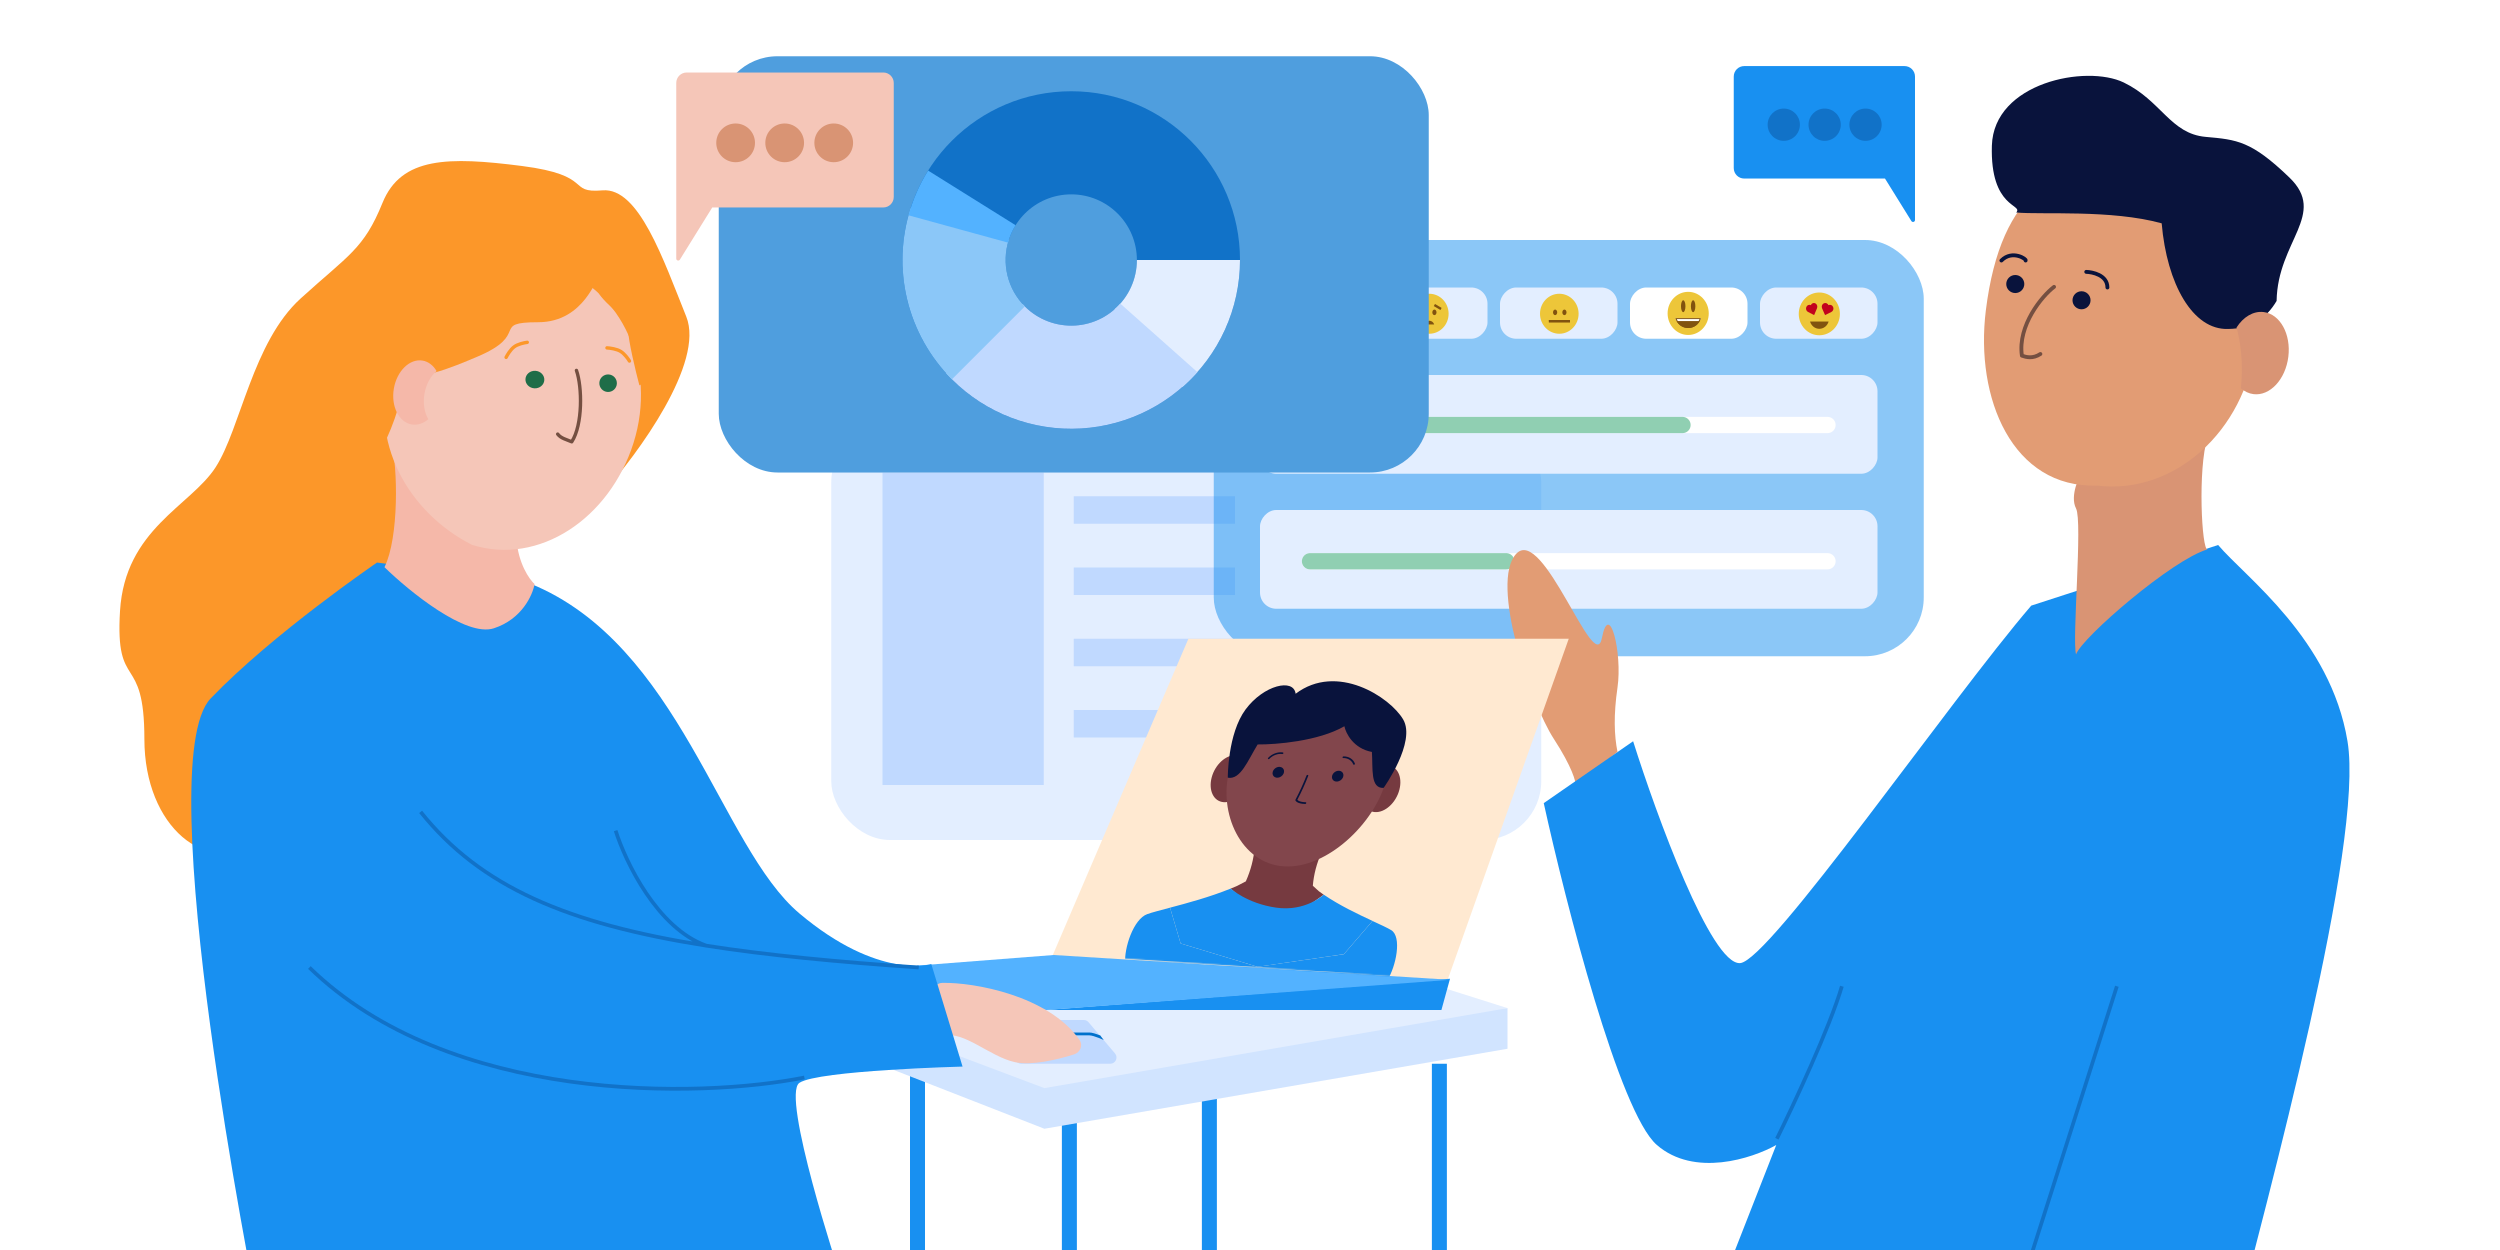
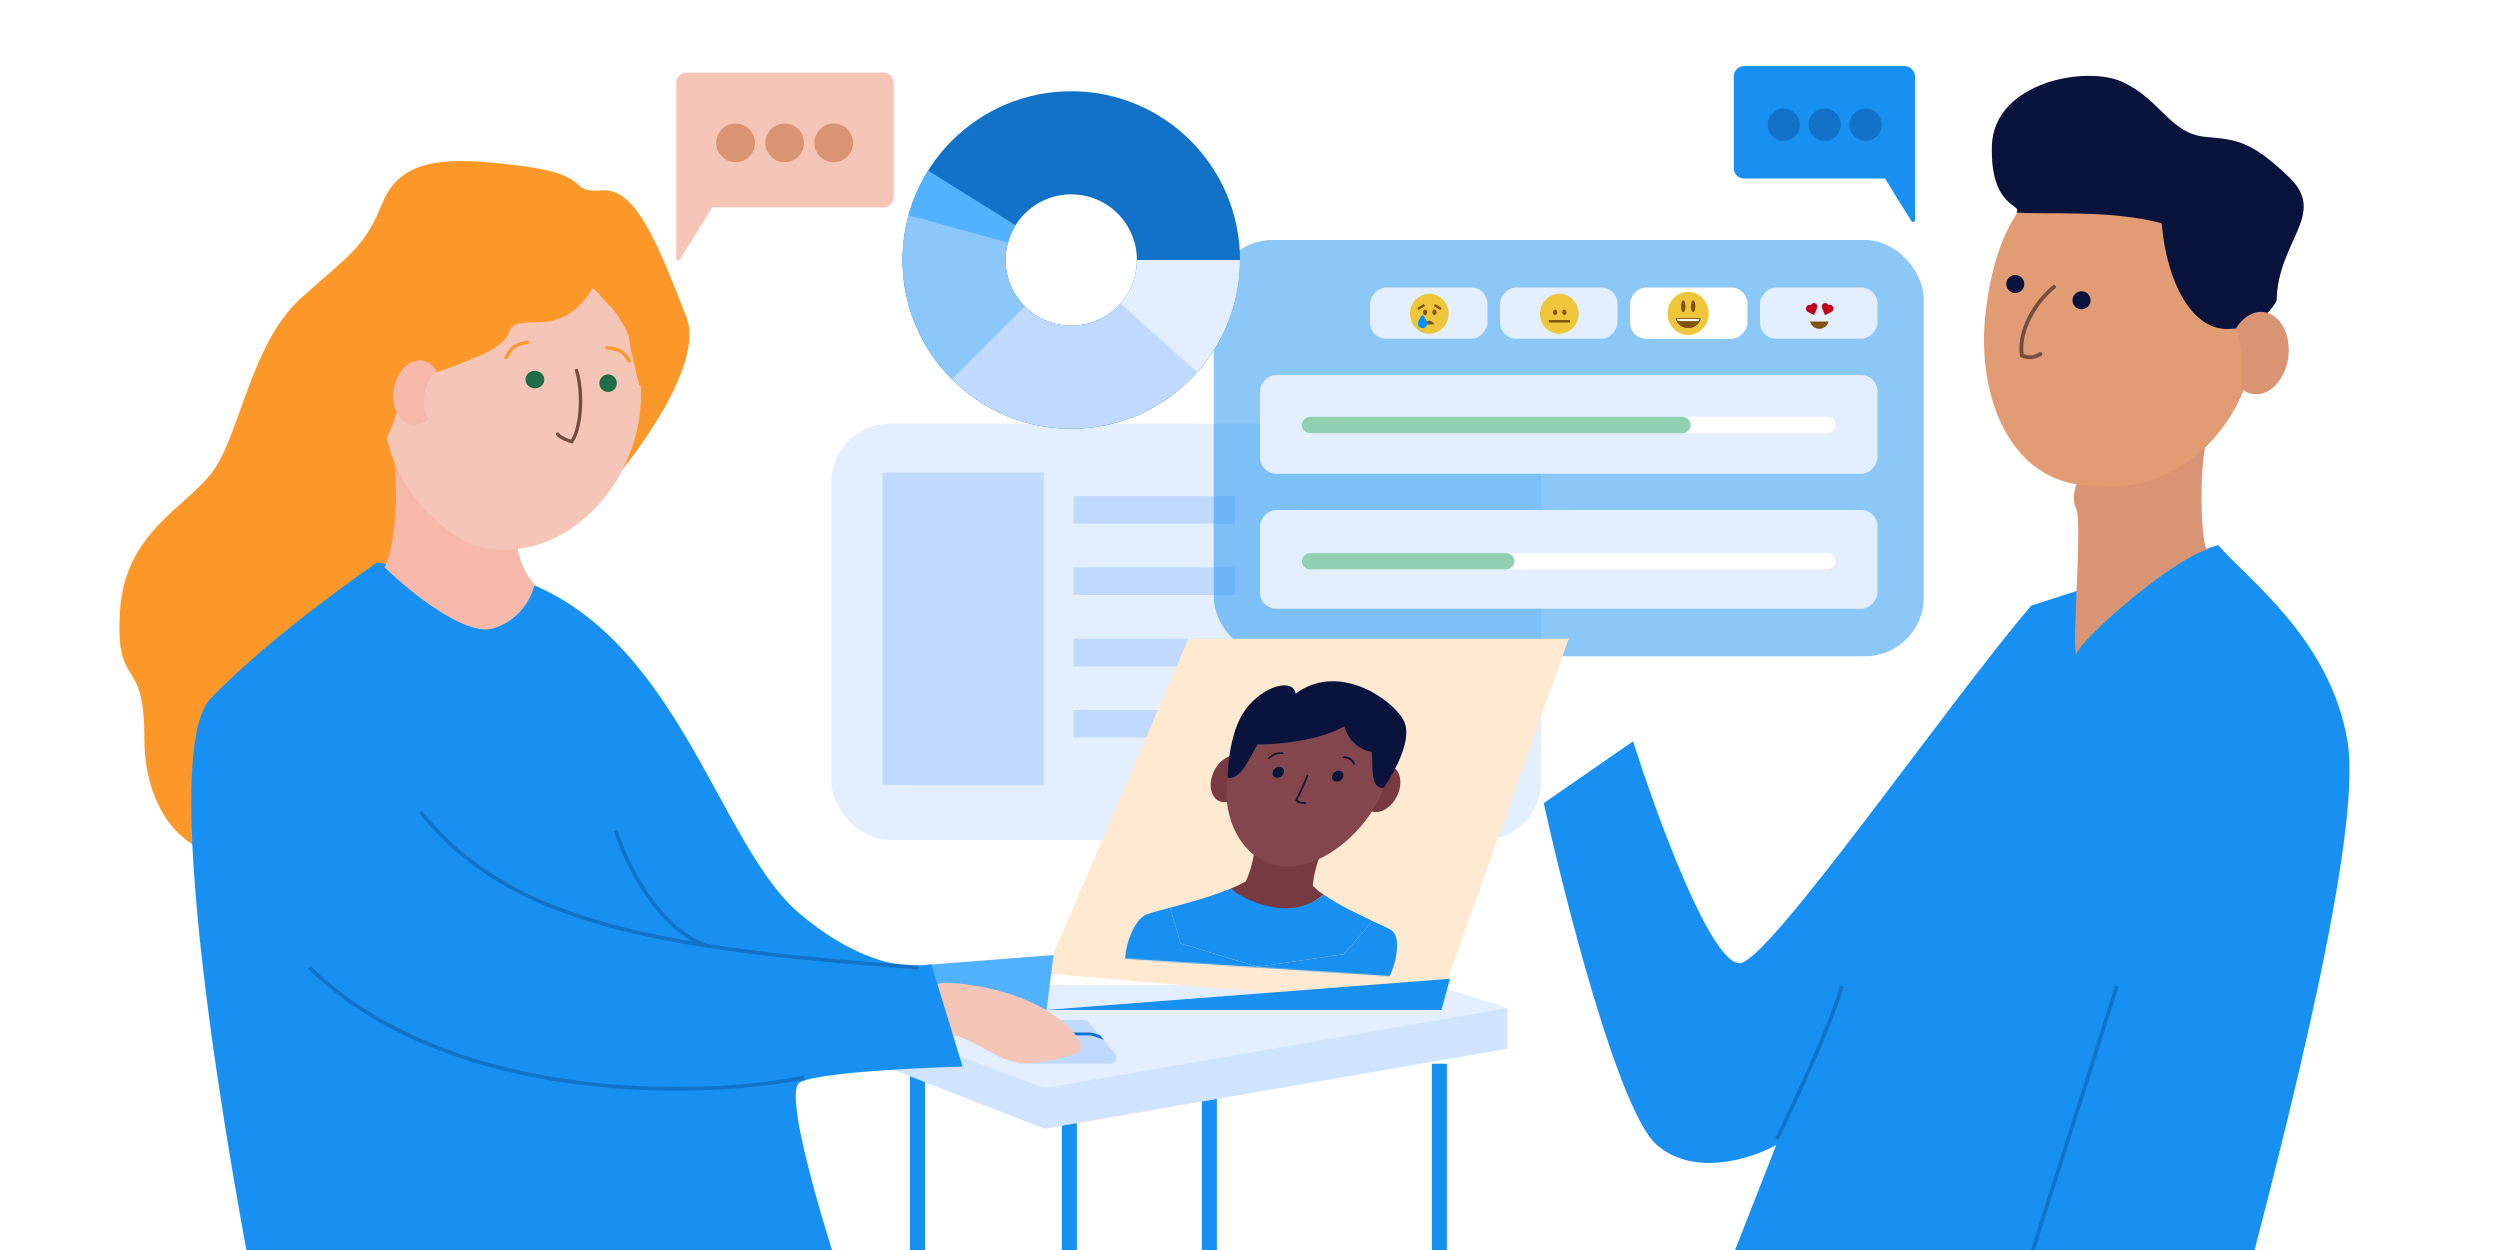
<svg xmlns="http://www.w3.org/2000/svg" width="2000" height="1000" viewBox="0 0 2000 1000" fill="none">
  <rect x="0" y="0" width="2000" height="1000" fill="#333333" stroke="none" />
  <g clip-path="url(#clip0_403_2234)">
    <rect width="2000" height="1000" fill="white" />
    <rect x="665" y="339" width="568" height="333" rx="47" fill="#E3EEFF" />
    <rect x="706" y="378" width="129" height="250" fill="#C0D9FF" />
    <rect x="859" y="397" width="129" height="22" fill="#C0D9FF" />
    <rect x="859" y="454" width="129" height="22" fill="#C0D9FF" />
    <rect x="859" y="511" width="129" height="22" fill="#C0D9FF" />
    <rect x="859" y="568" width="129" height="22" fill="#C0D9FF" />
    <rect opacity="0.5" x="971" y="192" width="568" height="333" rx="47" fill="#1890F1" />
    <rect width="494" height="79" rx="13" transform="matrix(1 -7.03554e-08 -1.0863e-07 -1 1008 379)" fill="#E3EEFF" />
    <path d="M1048 340L1462 340" stroke="white" stroke-width="13" stroke-linecap="round" />
    <path d="M1048 340L1346 340" stroke="#90CFB2" stroke-width="13" stroke-linecap="round" />
    <rect width="94" height="41" rx="13" transform="matrix(1 -7.03554e-08 -1.0863e-07 -1 1408 271)" fill="#E3EEFF" />
    <rect width="94" height="41" rx="13" transform="matrix(1 -7.03554e-08 -1.0863e-07 -1 1304 271)" fill="white" />
    <rect width="94" height="41" rx="13" transform="matrix(1 -7.03554e-08 -1.0863e-07 -1 1200 271)" fill="#E3EEFF" />
    <rect width="94" height="41" rx="13" transform="matrix(1 -7.03554e-08 -1.0863e-07 -1 1096 271)" fill="#E3EEFF" />
    <rect width="494" height="79" rx="13" transform="matrix(1 -7.03554e-08 -1.0863e-07 -1 1008 487)" fill="#E3EEFF" />
    <path d="M1048 449L1462 449" stroke="white" stroke-width="13" stroke-linecap="round" />
    <path d="M1048 449H1205" stroke="#90CFB2" stroke-width="13" stroke-linecap="round" />
-     <path d="M1455.46 268.211C1464.55 268.211 1471.92 260.553 1471.92 251.105C1471.92 241.658 1464.55 234 1455.46 234C1446.37 234 1439 241.658 1439 251.105C1439 260.553 1446.37 268.211 1455.46 268.211Z" fill="#EDC639" />
    <path d="M1448.04 257.237C1448.52 258.919 1449.51 260.391 1450.84 261.437C1452.18 262.482 1453.8 263.047 1455.46 263.047C1457.12 263.047 1458.74 262.482 1460.08 261.437C1461.41 260.391 1462.4 258.919 1462.88 257.237H1448.04Z" fill="#81530F" />
    <path d="M1452.28 242.672C1451.96 242.506 1451.61 242.412 1451.25 242.394C1450.89 242.377 1450.54 242.438 1450.2 242.572C1449.87 242.707 1449.56 242.912 1449.3 243.178C1449.04 243.443 1448.82 243.763 1448.67 244.12C1448.35 243.953 1448 243.859 1447.64 243.841C1447.29 243.824 1446.93 243.884 1446.6 244.019C1446.26 244.153 1445.95 244.359 1445.69 244.625C1445.43 244.89 1445.21 245.21 1445.06 245.566C1444.91 245.923 1444.83 246.308 1444.81 246.701C1444.8 247.094 1444.85 247.486 1444.97 247.856C1445.1 248.225 1445.28 248.564 1445.52 248.854C1445.76 249.144 1446.05 249.378 1446.38 249.544L1451.3 252.074L1453.59 246.649C1453.9 245.93 1453.93 245.107 1453.68 244.361C1453.44 243.615 1452.93 243.007 1452.28 242.672V242.672Z" fill="#C2021D" />
    <path d="M1459.02 242.672C1459.35 242.506 1459.71 242.412 1460.08 242.394C1460.45 242.377 1460.82 242.438 1461.17 242.572C1461.51 242.707 1461.83 242.912 1462.1 243.178C1462.38 243.443 1462.6 243.763 1462.75 244.12C1463.09 243.953 1463.45 243.857 1463.82 243.84C1464.19 243.822 1464.56 243.882 1464.9 244.016C1465.25 244.15 1465.57 244.356 1465.84 244.622C1466.12 244.888 1466.34 245.208 1466.49 245.565C1466.65 245.921 1466.74 246.307 1466.75 246.7C1466.77 247.094 1466.71 247.486 1466.59 247.856C1466.46 248.226 1466.26 248.565 1466.01 248.855C1465.76 249.144 1465.46 249.379 1465.13 249.544L1460.03 252.074L1457.66 246.649C1457.34 245.93 1457.31 245.107 1457.57 244.361C1457.82 243.615 1458.34 243.007 1459.02 242.672V242.672Z" fill="#C2021D" />
    <path d="M1350.54 267.976C1359.63 267.976 1367 260.251 1367 250.723C1367 241.194 1359.63 233.47 1350.54 233.47C1341.45 233.47 1334.08 241.194 1334.08 250.723C1334.08 260.251 1341.45 267.976 1350.54 267.976Z" fill="#EDC639" />
    <path d="M1340.43 254.49C1340.95 256.743 1342.23 258.755 1344.07 260.196C1345.91 261.638 1348.19 262.423 1350.54 262.423C1352.89 262.423 1355.17 261.638 1357.01 260.196C1358.85 258.755 1360.13 256.743 1360.65 254.49H1340.43Z" fill="#81530F" />
    <path d="M1341.55 256.87H1359.53C1360.04 256.127 1360.42 255.326 1360.65 254.49H1340.43C1340.66 255.326 1341.04 256.128 1341.55 256.87V256.87Z" fill="white" />
    <path d="M1346.57 249.731C1347.56 249.731 1348.36 247.6 1348.36 244.971C1348.36 242.343 1347.56 240.212 1346.57 240.212C1345.59 240.212 1344.79 242.343 1344.79 244.971C1344.79 247.6 1345.59 249.731 1346.57 249.731Z" fill="#81530F" />
    <path d="M1354.51 249.731C1355.49 249.731 1356.29 247.6 1356.29 244.971C1356.29 242.343 1355.49 240.212 1354.51 240.212C1353.52 240.212 1352.72 242.343 1352.72 244.971C1352.72 247.6 1353.52 249.731 1354.51 249.731Z" fill="#81530F" />
    <path d="M1359.61 255.27C1358.96 257.129 1357.74 258.743 1356.11 259.885C1354.49 261.028 1352.54 261.643 1350.54 261.643C1348.54 261.643 1346.59 261.028 1344.97 259.885C1343.34 258.743 1342.12 257.129 1341.48 255.27H1359.61ZM1360.65 254.49H1340.43C1340.95 256.743 1342.23 258.755 1344.07 260.196C1345.91 261.638 1348.19 262.423 1350.54 262.423C1352.89 262.423 1355.17 261.638 1357.01 260.196C1358.85 258.755 1360.13 256.743 1360.65 254.49V254.49Z" fill="#81530F" />
    <path d="M1143.44 267C1151.97 267 1158.88 259.837 1158.88 251C1158.88 242.163 1151.97 235 1143.44 235C1134.91 235 1128 242.163 1128 251C1128 259.837 1134.91 267 1143.44 267Z" fill="#EDC639" />
    <path d="M1140.09 252.116C1141.02 252.116 1141.77 251.117 1141.77 249.884C1141.77 248.651 1141.02 247.651 1140.09 247.651C1139.17 247.651 1138.42 248.651 1138.42 249.884C1138.42 251.117 1139.17 252.116 1140.09 252.116Z" fill="#81530F" />
    <path d="M1147.53 252.116C1148.46 252.116 1149.21 251.117 1149.21 249.884C1149.21 248.651 1148.46 247.651 1147.53 247.651C1146.61 247.651 1145.86 248.651 1145.86 249.884C1145.86 251.117 1146.61 252.116 1147.53 252.116Z" fill="#81530F" />
    <path d="M1147.35 259.558C1147.09 258.696 1146.57 257.942 1145.87 257.406C1145.17 256.87 1144.32 256.581 1143.44 256.581C1142.57 256.581 1141.72 256.87 1141.01 257.406C1140.31 257.942 1139.79 258.696 1139.53 259.558H1147.35Z" fill="#81530F" />
    <path d="M1139.08 243.176L1133.74 246.328L1134.69 248.013L1140.03 244.861L1139.08 243.176Z" fill="#81530F" />
    <path d="M1147.03 244.862L1152.36 248.014L1153.31 246.329L1147.98 243.177L1147.03 244.862Z" fill="#81530F" />
    <path d="M1141.77 258.82C1141.77 259.805 1141.38 260.75 1140.68 261.447C1139.98 262.144 1139.03 262.535 1138.05 262.535C1137.06 262.535 1136.11 262.144 1135.42 261.447C1134.72 260.75 1134.33 259.805 1134.33 258.82C1134.33 256.227 1138.05 251.744 1138.05 251.744C1138.05 251.744 1141.77 256.111 1141.77 258.82Z" fill="#018FF6" />
    <path d="M1247.44 267C1255.97 267 1262.88 259.837 1262.88 251C1262.88 242.163 1255.97 235 1247.44 235C1238.91 235 1232 242.163 1232 251C1232 259.837 1238.91 267 1247.44 267Z" fill="#EDC639" />
    <path d="M1244.09 252.116C1245.02 252.116 1245.77 251.117 1245.77 249.884C1245.77 248.651 1245.02 247.651 1244.09 247.651C1243.17 247.651 1242.42 248.651 1242.42 249.884C1242.42 251.117 1243.17 252.116 1244.09 252.116Z" fill="#81530F" />
    <path d="M1251.53 252.116C1252.46 252.116 1253.21 251.117 1253.21 249.884C1253.21 248.651 1252.46 247.651 1251.53 247.651C1250.61 247.651 1249.86 248.651 1249.86 249.884C1249.86 251.117 1250.61 252.116 1251.53 252.116Z" fill="#81530F" />
    <path d="M1256 258V256L1239 256L1239.08 258H1256Z" fill="#81530F" />
-     <rect x="575" y="45" width="568" height="333" rx="47" fill="#4F9EDE" />
    <path d="M1151.5 851V1040M967.5 872V1057M855.5 897.5V1029M734 858.5V1022.5" stroke="#1890F1" stroke-width="12" />
    <path d="M1206 839V806.5L770.5 820.5L692 847L835.5 903L1206 839Z" fill="#D1E4FF" />
    <path d="M1206 806.5L1147.5 788H770.5L708 822.5L835.5 870.5L1206 806.5Z" fill="#E3EEFF" />
-     <path d="M1294 549.999C1290.8 571.999 1291.33 588.333 1294 601.499L1260.5 628.5C1260.83 625.5 1257.8 613.8 1243 591C1224.5 562.5 1191.5 466 1213 443C1234.5 419.999 1275.5 541.499 1281.5 510.499C1287.5 479.499 1298 522.499 1294 549.999Z" fill="#E29C74" />
    <path d="M870.827 817.767C869.877 816.646 868.482 816 867.013 816H795.794C791.535 816 789.226 820.985 791.98 824.233L813.173 849.233C814.123 850.354 815.518 851 816.987 851H888.206C892.465 851 894.774 846.015 892.02 842.767L870.827 817.767Z" fill="#C0D9FF" />
    <path fill-rule="evenodd" clip-rule="evenodd" d="M879.297 830.439C880.65 830.969 881.935 831.518 883 832C883 832 879.998 828.284 880.391 828.439C880.261 828.387 880.13 828.335 879.998 828.284C878.488 827.693 876.895 827.127 875.433 826.708C873.991 826.294 872.6 826 871.522 826H835V828.289H871.522C872.322 828.289 873.5 828.519 874.905 828.922C876.289 829.319 877.821 829.862 879.297 830.439Z" fill="#0071CC" />
    <path d="M1150.25 806L1255 511H950.726L836 778.558L1150.25 806Z" fill="#FFE9D1" />
    <path d="M1153.13 808L1160 783L836 808H1153.13Z" fill="#1890F1" />
-     <path d="M842.871 764L1160 783.831L837.264 808L742 795L733.5 772.5L842.871 764Z" fill="#53B2FF" />
+     <path d="M842.871 764L837.264 808L742 795L733.5 772.5L842.871 764Z" fill="#53B2FF" />
    <mask id="mask0_403_2234" style="mask-type:alpha" maskUnits="userSpaceOnUse" x="841" y="512" width="414" height="272">
      <path d="M1159 784L1255 512H950.726L841.858 763.058L1159 784Z" fill="#8BC7F8" />
    </mask>
    <g mask="url(#mask0_403_2234)">
      <path d="M1058.95 715.756C1057.64 714.854 1056.37 713.941 1055.13 713.018L1050.26 708.606C1050.99 699.623 1053.37 690.545 1057.29 681.77C1057.29 681.77 1042.1 676.522 1030.74 679.067C1021.03 675.141 1003.69 678.258 1003.69 678.258C1002.95 687.241 1000.57 696.317 996.664 705.093L989.668 708.727C987.996 709.473 986.29 710.191 984.56 710.893L1021 743L1058.95 715.756Z" fill="#763A40" />
      <path d="M1112.98 744.12C1110.01 742.307 1104.63 739.854 1098.02 736.787L1075.1 763.37L1006.03 773.434L944.499 754.77L936.048 726.13C928.074 728.282 921.614 729.919 917.805 731.287C906.743 735.27 899.109 758.615 900.178 770.762C901.068 780.798 978.471 778.756 1005.04 777.221C1029.97 782.131 1103.67 794.077 1109.7 784.495C1116.98 772.935 1121.63 749.394 1112.98 744.12Z" fill="#1890F1" />
      <path d="M1006.03 773.433L1075.11 763.33L1098.03 736.746C1086.61 731.464 1071.55 724.311 1058.99 715.718C1058.99 715.718 1044.5 729.5 1021 726.129C997.499 722.759 984.601 710.842 984.601 710.842C968.028 717.58 949.807 722.497 936.048 726.129L944.499 754.769L1006.03 773.433Z" fill="#1890F1" />
      <path d="M1099.97 649.675C1108.04 650.204 1116.77 642.226 1119.49 631.856C1122.21 621.487 1117.87 612.652 1109.81 612.124C1101.75 611.595 1093.01 619.573 1090.29 629.943C1087.58 640.312 1091.91 649.147 1099.97 649.675Z" fill="#763A40" />
      <path d="M979.007 641.747C987.069 642.275 995.807 634.297 998.524 623.928C1001.24 613.558 996.907 604.724 988.844 604.195C980.781 603.667 972.043 611.644 969.327 622.014C966.61 632.384 970.944 641.218 979.007 641.747Z" fill="#763A40" />
      <path d="M1108.63 624.859C1099.85 658.374 1061.65 695.337 1027.08 693.071C992.513 690.806 974.634 650.22 983.428 616.653C987.643 600.563 998.28 585.564 1013 574.957C1027.72 564.349 1045.32 559.001 1061.92 560.089C1078.52 561.178 1092.77 568.613 1101.53 580.759C1110.29 592.906 1112.84 608.769 1108.63 624.859V624.859Z" fill="#82464C" />
      <path fill-rule="evenodd" clip-rule="evenodd" d="M1025.83 603.234C1024.06 602.98 1022.16 603.204 1020.34 603.883C1018.51 604.562 1016.83 605.67 1015.47 607.088C1015.19 607.381 1014.74 607.444 1014.48 607.228C1014.21 607.013 1014.23 606.601 1014.51 606.307C1016.05 604.697 1017.96 603.439 1020.04 602.667C1022.11 601.896 1024.27 601.641 1026.28 601.93C1026.65 601.982 1026.85 602.317 1026.72 602.677C1026.6 603.037 1026.2 603.286 1025.83 603.234Z" fill="#09133C" />
      <path fill-rule="evenodd" clip-rule="evenodd" d="M1074.8 605.11C1076.9 605.088 1078.85 605.611 1080.46 606.624C1082.07 607.637 1083.26 609.101 1083.93 610.858C1084.05 611.178 1083.84 611.578 1083.48 611.752C1083.11 611.925 1082.71 611.807 1082.59 611.487C1082.01 609.94 1080.96 608.652 1079.54 607.76C1078.13 606.869 1076.41 606.408 1074.57 606.428C1074.18 606.432 1073.93 606.14 1073.99 605.776C1074.06 605.413 1074.42 605.114 1074.8 605.11Z" fill="#09133C" />
      <path fill-rule="evenodd" clip-rule="evenodd" d="M1046.16 619.913C1046.54 619.985 1046.73 620.35 1046.58 620.729C1044.06 627.193 1041.15 633.578 1037.87 639.847C1037.87 639.853 1037.88 639.858 1037.88 639.864C1038.02 640.034 1038.28 640.288 1038.73 640.556C1039.64 641.092 1041.34 641.697 1044.45 641.783C1044.85 641.795 1045.11 642.116 1045.02 642.502C1044.94 642.887 1044.54 643.191 1044.14 643.18C1040.85 643.088 1038.92 642.445 1037.79 641.777C1037.23 641.444 1036.87 641.107 1036.65 640.838C1036.54 640.703 1036.46 640.587 1036.41 640.497C1036.38 640.452 1036.37 640.414 1036.35 640.384C1036.34 640.369 1036.34 640.356 1036.33 640.345L1036.33 640.33L1036.33 640.324L1036.32 640.321L1036.32 640.32C1036.32 640.319 1036.32 640.319 1037.03 639.986L1036.32 640.319C1036.26 640.151 1036.28 639.954 1036.37 639.773C1039.71 633.444 1042.65 626.997 1045.2 620.469C1045.34 620.09 1045.77 619.841 1046.16 619.913Z" fill="#09133C" />
      <path d="M1036.5 555.001C1069.5 530.001 1111.87 557.565 1122.5 575.501C1133.13 593.437 1106.95 630.325 1106.89 630.322C1096.04 630.881 1098.45 614.923 1097.52 601.555C1082.74 598.799 1076.68 586.704 1075.5 581.001C1054.7 593.001 1020.58 595.71 1006.12 595.564C998.269 608.357 992.44 624.077 982.235 622.151C982.235 622.151 981.999 587.001 996.5 567.501C1011 548.001 1034.97 542.409 1036.5 555.001Z" fill="#09133C" />
      <path d="M1018.17 617.538C1017.94 618.397 1017.98 619.254 1018.29 620C1018.6 620.746 1019.15 621.348 1019.88 621.729C1020.62 622.111 1021.49 622.255 1022.41 622.144C1023.32 622.032 1024.23 621.67 1025.01 621.103C1025.8 620.536 1026.42 619.789 1026.82 618.958C1027.21 618.127 1027.35 617.248 1027.21 616.433C1027.08 615.618 1026.68 614.903 1026.07 614.38C1025.45 613.856 1024.65 613.547 1023.77 613.492C1023.18 613.453 1022.57 613.527 1021.97 613.71C1021.37 613.893 1020.79 614.18 1020.27 614.556C1019.75 614.932 1019.3 615.389 1018.94 615.901C1018.58 616.412 1018.31 616.969 1018.17 617.538" fill="#09133C" />
      <path d="M1065.68 620.652C1065.46 621.508 1065.5 622.36 1065.81 623.102C1066.12 623.844 1066.67 624.442 1067.4 624.821C1068.13 625.2 1069.01 625.342 1069.91 625.231C1070.82 625.119 1071.73 624.758 1072.51 624.193C1073.29 623.629 1073.91 622.885 1074.31 622.058C1074.7 621.23 1074.83 620.355 1074.7 619.544C1074.57 618.732 1074.18 618.019 1073.57 617.497C1072.96 616.974 1072.16 616.664 1071.28 616.606C1070.69 616.568 1070.08 616.642 1069.48 616.824C1068.88 617.007 1068.31 617.295 1067.79 617.671C1067.27 618.046 1066.81 618.503 1066.45 619.015C1066.09 619.527 1065.83 620.083 1065.68 620.652" fill="#09133C" />
    </g>
    <path d="M992 208C992 282.558 931.558 343 857 343C782.442 343 722 282.558 722 208C722 133.442 782.442 73 857 73C931.558 73 992 133.442 992 208ZM804.49 208C804.49 237.001 827.999 260.51 857 260.51C886.001 260.51 909.51 237.001 909.51 208C909.51 178.999 886.001 155.49 857 155.49C827.999 155.49 804.49 178.999 804.49 208Z" fill="#1172C8" />
    <path d="M992 208C992 227.224 987.894 246.227 979.957 263.736C972.02 281.246 960.435 296.858 945.977 309.529L891.609 247.491C897.232 242.563 901.739 236.49 904.826 229.679C907.913 222.869 909.51 215.478 909.51 208H992Z" fill="#E3EEFF" />
    <path d="M957.904 297.685C945.311 311.853 929.875 323.211 912.601 331.018C895.328 338.825 876.604 342.907 857.648 342.998C838.692 343.089 819.929 339.187 802.582 331.546C785.234 323.905 769.69 312.696 756.961 298.649L818.089 243.259C823.04 248.723 829.086 253.083 835.833 256.055C842.581 259.027 849.879 260.545 857.252 260.509C864.625 260.474 871.908 258.886 878.627 255.85C885.346 252.813 891.35 248.395 896.248 242.884L957.904 297.685Z" fill="#C0D9FF" />
    <path d="M761.541 303.459C743.972 285.89 731.592 263.814 725.765 239.661C719.938 215.507 720.89 190.214 728.515 166.567L807.024 191.884C804.058 201.082 803.688 210.92 805.954 220.315C808.221 229.71 813.036 238.297 819.87 245.13L761.541 303.459Z" fill="#8BC7F8" />
    <path d="M726.82 172.248C730.287 159.626 735.57 147.575 742.506 136.474L812.466 180.179C809.768 184.497 807.713 189.184 806.365 194.094L726.82 172.248Z" fill="#53B2FF" />
    <path d="M1804.69 601.449C1795.84 643.624 1779.12 736.129 1782.98 768.756C1786.84 801.382 1763.76 914.679 1751.74 967.25" stroke="#1172C8" stroke-width="2.063" />
    <path d="M1878 593C1864.4 511 1796.67 462.167 1774.5 436L1625 484.5C1559.5 560.833 1415.2 769.3 1392 770.5C1368.8 771.7 1325.33 652.667 1306.5 593L1235 642.5C1252.67 722.833 1295.5 890 1325.5 916C1355.5 942 1401.67 926.833 1421 916L1373 1038.5L1784.5 1074.5C1814.67 956.167 1891.6 675 1878 593Z" fill="#1890F1" />
    <path d="M1660.84 406.783C1655.5 396.5 1664.14 380.13 1664.14 380.13L1766 350C1758.04 375.371 1761.4 440.604 1766 439.5C1738.08 447.471 1665.49 510.066 1660.84 523.5C1657.51 512.077 1666.19 417.066 1660.84 406.783Z" fill="#D99474" />
    <path d="M1804.58 275.133C1795.9 345.32 1739.06 396.059 1677.62 388.463C1609.89 390.677 1579.98 318.623 1588.66 248.436C1600.74 150.709 1647.61 126.699 1709.05 134.295C1770.49 141.891 1813.26 204.947 1804.58 275.133Z" fill="#E29C74" />
    <path d="M1821.28 240.739C1813.22 254.551 1800.8 262.984 1782.55 263.167C1754.21 264.196 1733.48 227.186 1729.34 178.664C1689.17 167.528 1633.06 171.893 1613 170C1618.88 163.248 1592 167 1593.5 116.5C1595 66 1669 51.5 1699 66C1729 80.5 1736.32 106.988 1764.5 109.5C1789.59 111.737 1801 112.641 1831.5 142C1862 171.359 1822.08 192.785 1821.28 240.739Z" fill="#09133C" />
    <path fill-rule="evenodd" clip-rule="evenodd" d="M1802.83 315.311C1815.96 316.935 1828.42 303.551 1830.67 285.418C1832.91 267.285 1824.08 251.269 1810.95 249.645C1802.62 248.615 1794.56 253.627 1789.2 262.061C1792.29 272.891 1794.87 289.822 1792.71 310.616C1795.62 313.181 1799.05 314.844 1802.83 315.311Z" fill="#D99474" />
    <path d="M1617.46 290.57C1613.92 266.385 1633.65 243.1 1643.14 235.961L1633.81 287.051C1627.61 295.466 1620.9 291.787 1617.46 290.57Z" fill="#E29C74" />
    <path d="M1643.25 229.483C1633.77 236.629 1613.98 260.326 1617.52 284.53C1620.96 285.747 1626.22 287.191 1632.31 283.19" stroke="#744F41" stroke-width="3.094" stroke-linecap="round" stroke-linejoin="round" />
-     <path d="M1669 217.499C1673.72 217.623 1685.94 219.933 1685.93 229.999M1620.5 208.42C1621.78 207.594 1609.96 199.474 1601.12 208.42" stroke="#09133C" stroke-width="3.094" stroke-linecap="round" />
    <circle r="7.22" transform="matrix(-1 0 0 1 1665.22 240.22)" fill="#09133C" />
    <circle r="7.22" transform="matrix(-1 0 0 1 1612.22 227.22)" fill="#09133C" />
    <path d="M1421.5 911C1434.83 884 1463.9 821.8 1473.5 789M1693.5 789L1626 1001" stroke="#1172C8" stroke-width="3" />
    <path d="M549.008 253.283C563.808 290.083 510.508 362.949 482.008 394.783L401.008 348.783C350.008 446.949 239.808 649.183 207.008 672.783C166.008 702.283 115.508 661.783 115.508 591.283C115.508 520.783 92.008 554.283 96.008 488.783C100.008 423.283 152.508 404.783 172.508 373.783C192.508 342.783 202.008 273.783 240.508 238.783C279.008 203.783 291.008 199.283 306.008 162.283C321.008 125.283 359.008 125.283 417.508 132.783C476.008 140.283 453.008 154.783 482.008 152.283C511.008 149.783 530.508 207.283 549.008 253.283Z" fill="#FC9729" />
    <path d="M863.557 831.835C838.726 796.39 779.053 785.769 753.825 786.3C750.023 786.38 747.005 789.235 746.412 792.991C743.871 809.097 742.946 831.915 754.536 828.755C771.036 824.255 791.536 845.255 812.036 849.755C825.055 852.612 845.445 847.888 859.303 843.483C864.324 841.888 866.579 836.15 863.557 831.835Z" fill="#F5C6B8" />
    <path d="M424.127 466.85L301.644 450.021C301.644 450.021 218.428 506.761 168.535 558.755C118.643 610.749 205.035 1041.75 205.035 1041.75L671.536 1018.75C671.536 1018.75 624.536 876.255 639.536 866.255C654.536 856.255 770.036 853.255 770.036 853.255L745.036 771.255C745.036 771.255 703.036 784.255 639.536 730.755C576.036 677.255 544.149 515.516 424.127 466.85Z" fill="#1890F1" />
    <path d="M307.585 453.756C319.29 429.956 318.273 373.616 313.05 353.783L413.126 430.967C414.559 450.786 423.412 463.427 427.66 467.27C426.129 476.042 417.459 495.4 395.03 502.652C372.601 509.904 327.388 473.076 307.585 453.756Z" fill="#F5B8A9" />
    <path d="M312.641 293.069C293.601 353.427 327.157 410.301 377.566 435.859C431.187 452.775 487.779 414.683 506.82 354.326C525.861 293.968 497.828 231.326 444.207 214.411C390.585 197.495 331.682 232.712 312.641 293.069Z" fill="#F5C6B8" />
    <ellipse rx="7.559" ry="7.019" transform="matrix(-0.998 -0.056 -0.056 0.998 427.91 303.657)" fill="#1F6D48" />
    <circle r="7.019" transform="matrix(-0.998 -0.056 -0.056 0.998 486.483 306.561)" fill="#1F6D48" />
    <path d="M461.155 296.327C465.814 309.57 466.264 339.881 457.385 353.44C453.164 351.579 448.66 350.665 446.147 347.278" stroke="#744F41" stroke-width="2.732" stroke-linecap="round" stroke-linejoin="round" />
    <path d="M421.793 273.862C419.459 274.142 414.064 275.279 411.152 277.587C408.24 279.895 405.763 284.081 404.888 285.886" stroke="#FC9729" stroke-width="2.732" stroke-linecap="round" />
    <path d="M485.594 278.305C488.003 278.429 493.598 279.187 496.705 281.227C499.812 283.267 502.57 287.144 503.56 288.827" stroke="#FC9729" stroke-width="2.732" stroke-linecap="round" />
    <path d="M502.508 263.782C502.508 272.182 508.508 296.949 511.508 308.282L538.008 295.782L502.508 198.782L425.508 166.282L320.009 210.282L282.55 365.282C288.824 405.143 324.438 329.198 323.55 296.782C331.625 306.373 360.553 294.369 382.008 285.282C424.508 267.282 392.008 257.782 430.508 257.782C469.008 257.782 477.008 217.782 477.008 228.782C477.008 239.782 502.508 253.282 502.508 263.782Z" fill="#FC9729" />
    <path d="M342.641 335.378C339.534 330.023 338.247 322.708 339.568 315.026C340.89 307.345 344.548 300.881 349.267 296.872C346.668 292.392 342.795 289.283 338.111 288.477C327.824 286.707 317.518 296.707 315.091 310.814C312.663 324.92 319.034 337.791 329.32 339.561C334.005 340.367 338.694 338.732 342.641 335.378Z" fill="#F5B8A9" />
    <path d="M336.5 649.5C384.372 709.418 453.763 739.023 565 756.541M735 774C669.357 769.462 613.243 764.138 565 756.541M643.5 862C559.667 878.833 359.5 883.2 247.5 774M492.5 664.5C500.333 689.361 525.8 742.573 565 756.541" stroke="#1172C8" stroke-width="3" />
    <path d="M1532 61.234C1532 56.612 1528.25 52.865 1523.63 52.865H1395.37C1390.75 52.865 1387 56.612 1387 61.234V134.47C1387 139.092 1390.75 142.839 1395.37 142.839H1508L1529.1 176.837C1529.93 178.179 1532 177.589 1532 176.01V61.234Z" fill="#1890F1" />
    <circle r="12.908" transform="matrix(-1 0 0 1 1492.42 99.764)" fill="#1172C8" />
    <circle r="12.908" transform="matrix(-1 0 0 1 1459.72 99.764)" fill="#1172C8" />
    <circle r="12.908" transform="matrix(-1 0 0 1 1427.02 99.764)" fill="#1172C8" />
    <path d="M541 66.369C541 61.747 544.747 58 549.369 58H706.631C711.253 58 715 61.747 715 66.369V157.6C715 162.222 711.253 165.969 706.631 165.969H569.799L543.903 207.702C543.07 209.044 541 208.454 541 206.875V66.369Z" fill="#F5C6B8" />
    <circle cx="588.5" cy="114.279" r="15.49" fill="#D99474" />
    <circle cx="627.74" cy="114.279" r="15.49" fill="#D99474" />
    <circle cx="666.98" cy="114.279" r="15.49" fill="#D99474" />
  </g>
  <defs>
    <clipPath id="clip0_403_2234">
      <rect width="2000" height="1000" fill="white" />
    </clipPath>
  </defs>
</svg>